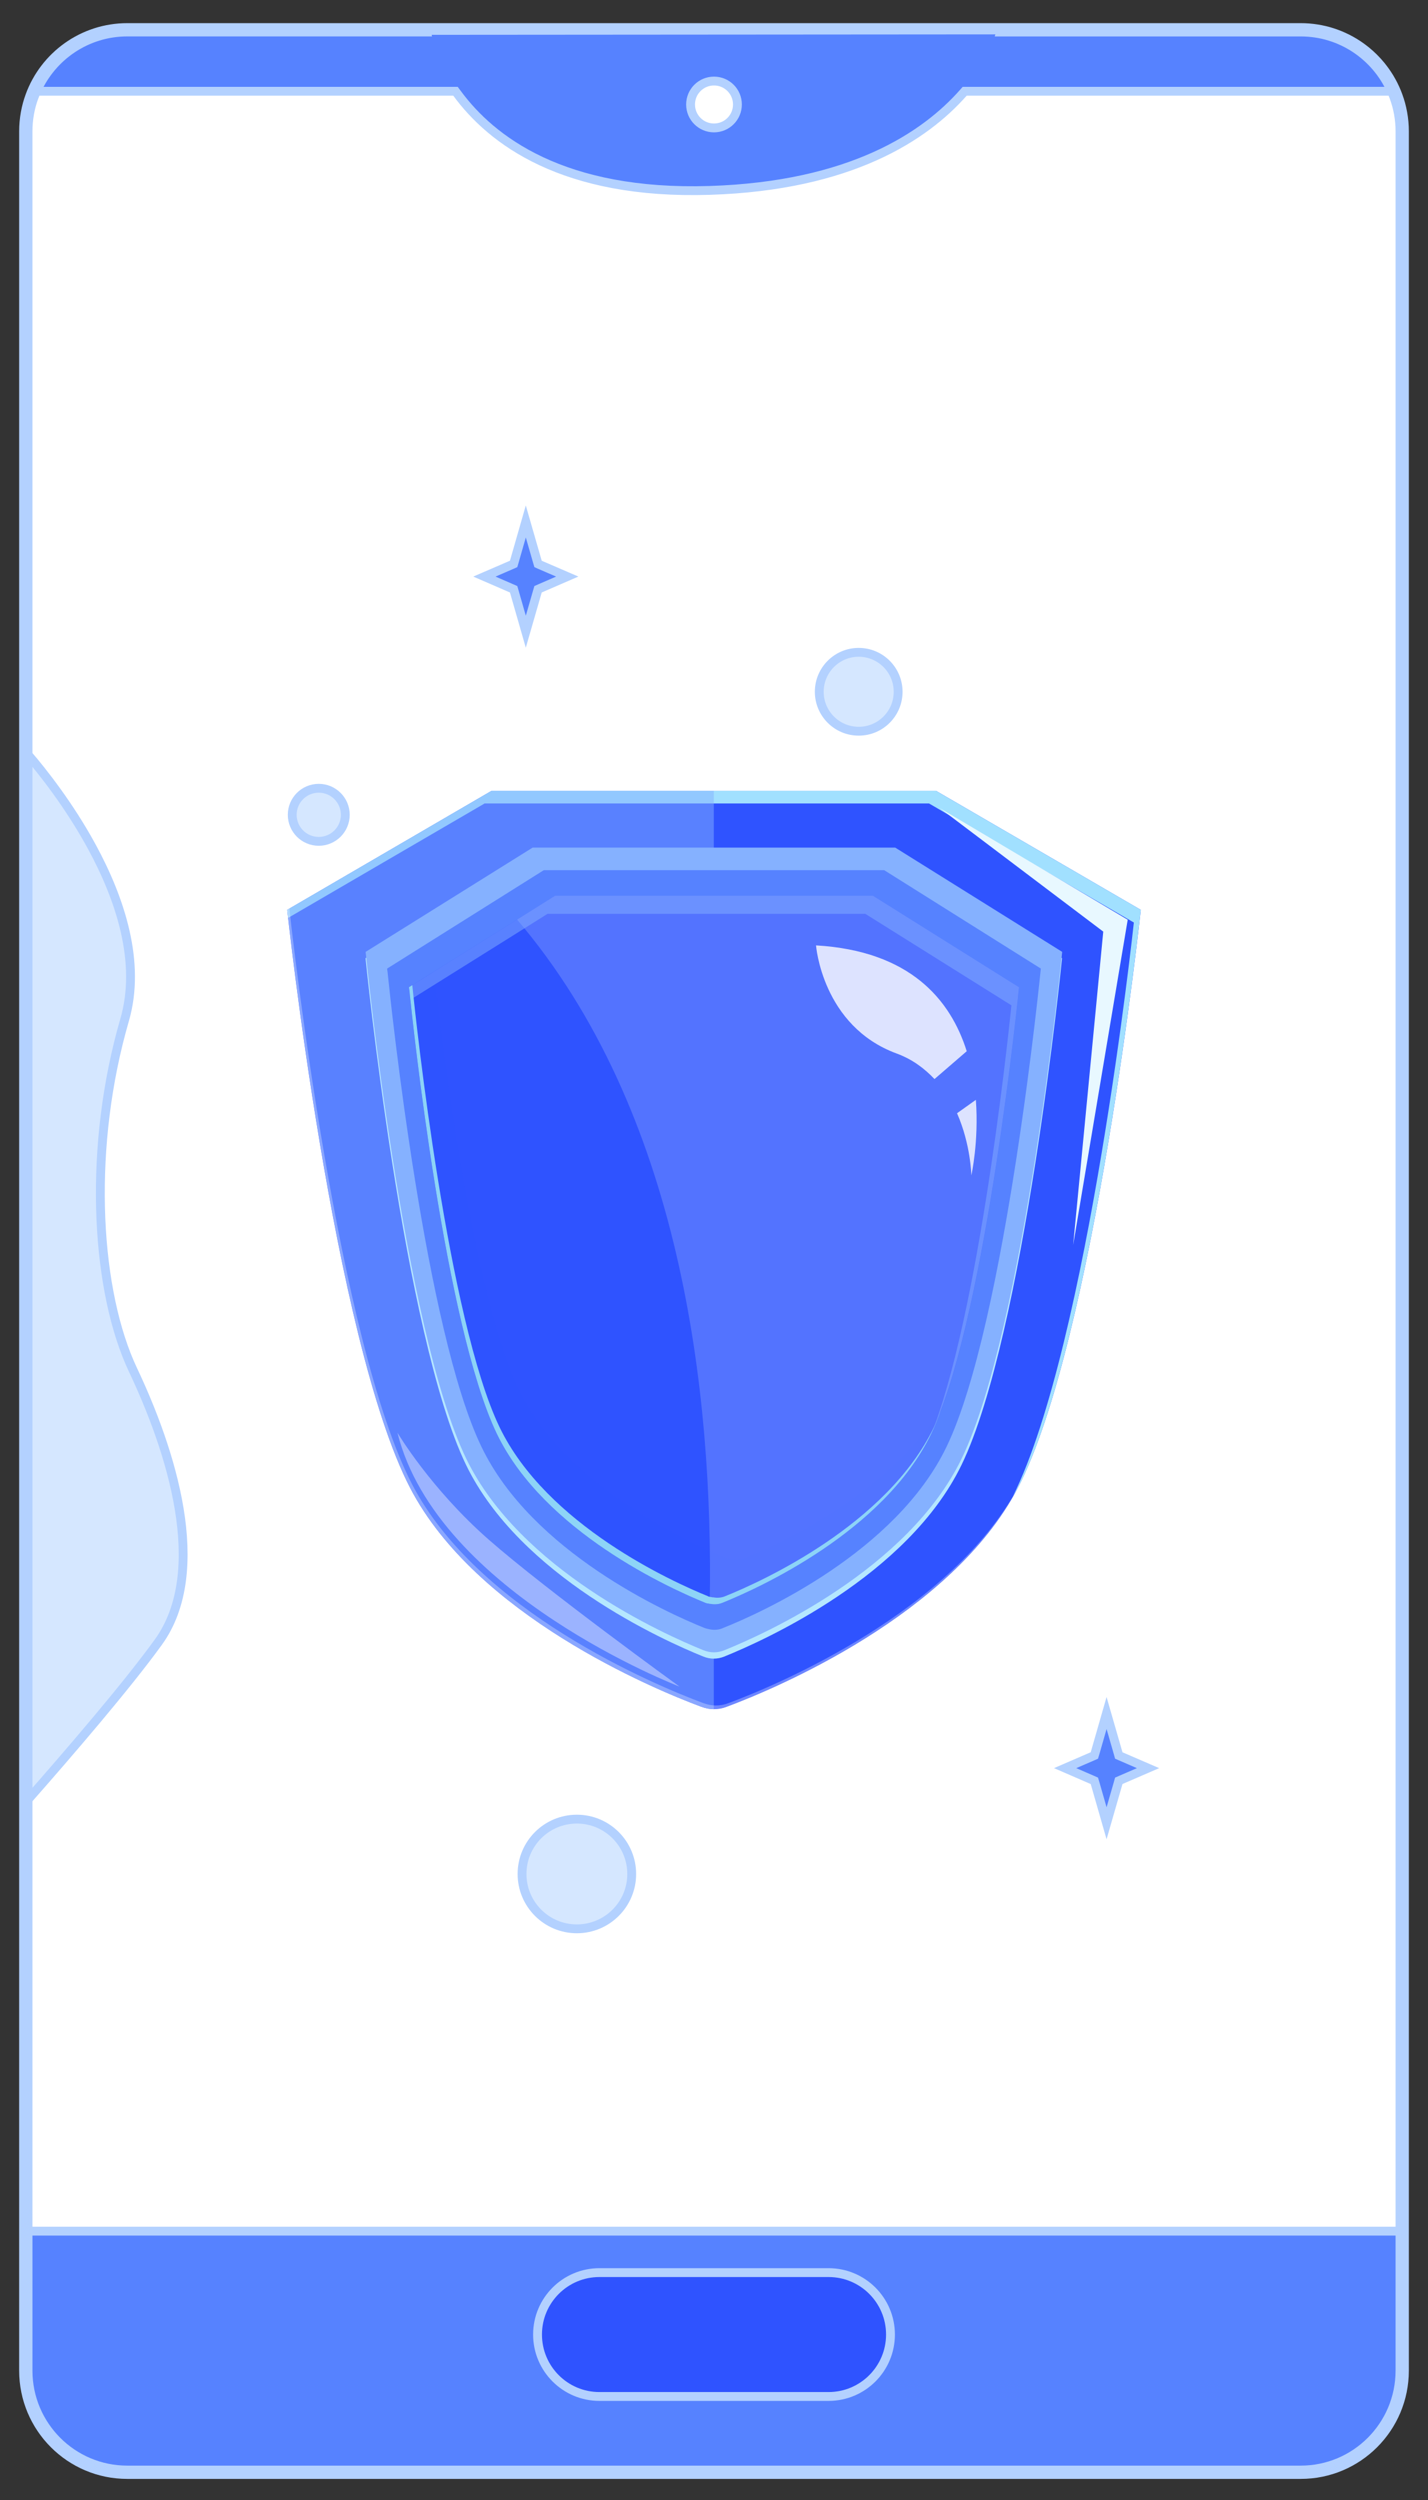
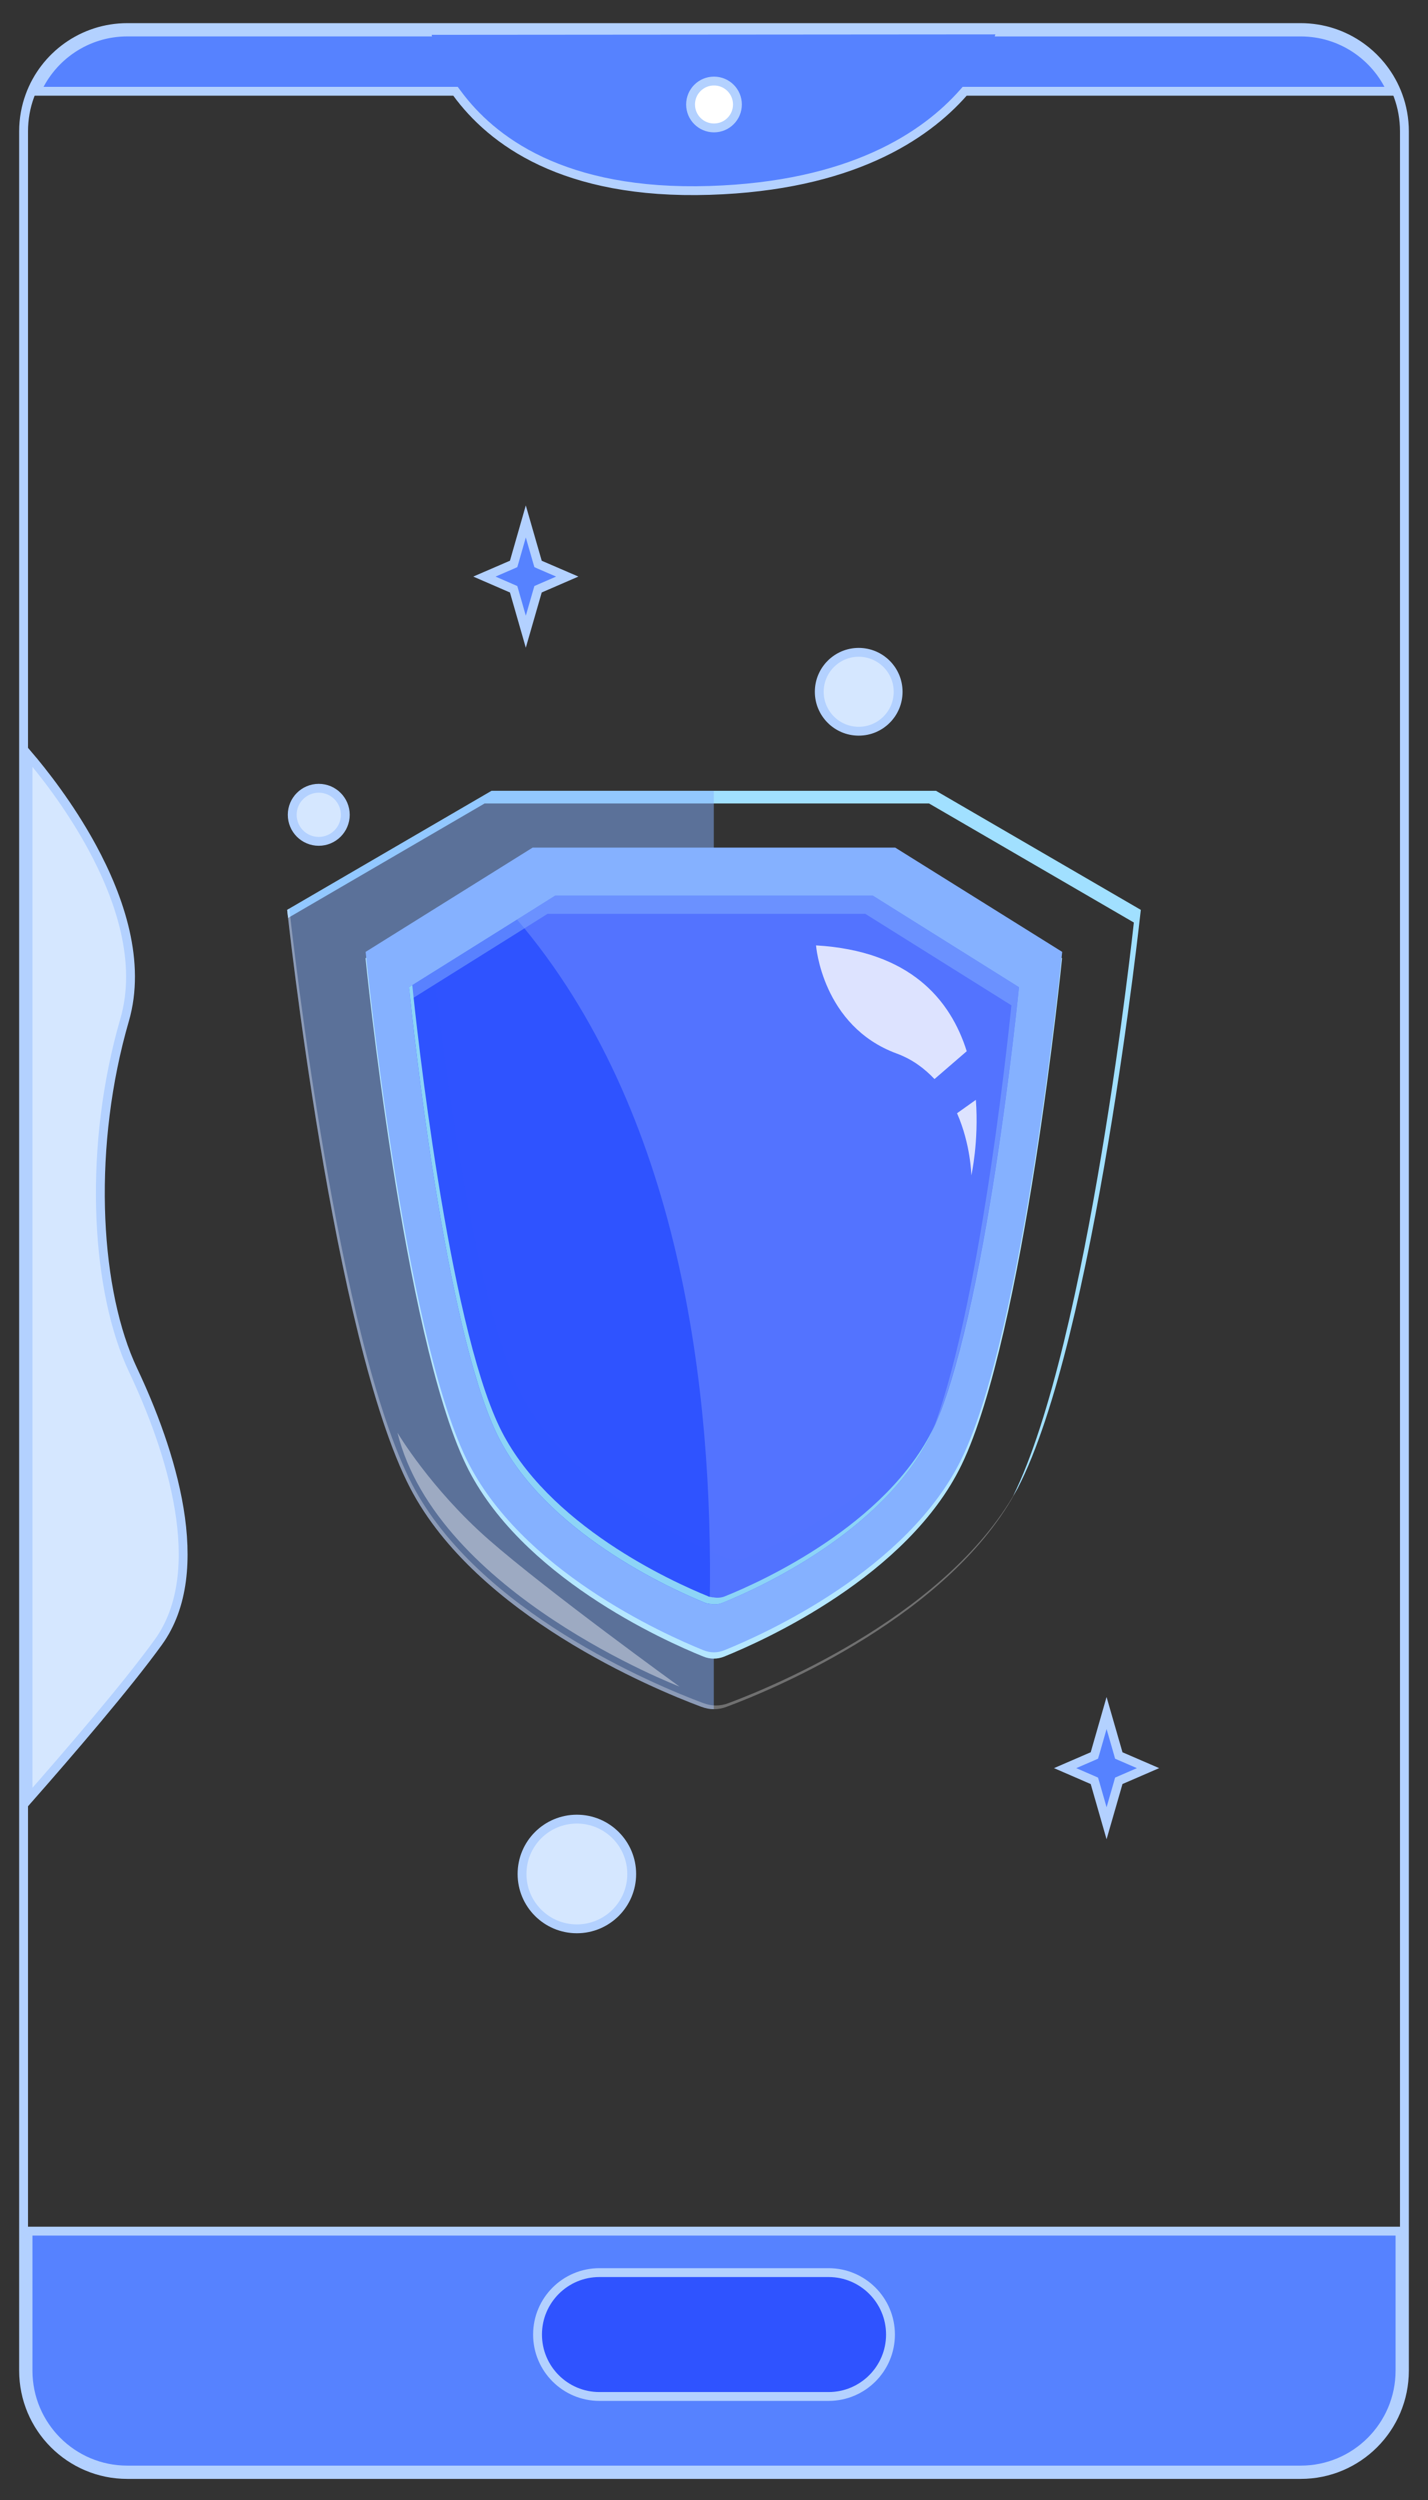
<svg xmlns="http://www.w3.org/2000/svg" width="56" height="98" viewBox="0 0 56 98" fill="none">
  <rect x="0" y="0" width="56" height="98" fill="#333333" stroke="none" />
-   <path d="M4.992 1.255H51.007C52.686 1.255 54.12 2.318 54.665 3.812V3.812C54.818 4.227 54.902 4.679 54.902 5.148V92.929C54.902 95.081 53.158 96.826 51.007 96.826H4.992C2.841 96.826 1.099 95.08 1.099 92.929V5.148C1.099 4.679 1.182 4.227 1.334 3.812L1.335 3.812C1.881 2.319 3.314 1.255 4.992 1.255Z" fill="white" stroke="#B3D1FF" stroke-width="0.347" />
  <path d="M39.241 1.255H51.007C52.597 1.255 53.965 2.209 54.569 3.578H37.83L37.778 3.637C36.271 5.343 33.359 7.288 27.833 7.464C22.084 7.646 19.274 5.503 17.916 3.649L17.863 3.578H1.431C2.035 2.209 3.403 1.254 4.993 1.254H16.731L16.719 1.192L39.265 1.174L39.241 1.255Z" fill="#5682FF" stroke="#B3D1FF" stroke-width="0.347" />
  <path d="M28 3.177C28.508 3.177 28.919 3.588 28.919 4.096C28.919 4.603 28.508 5.015 28 5.015C27.492 5.015 27.081 4.604 27.081 4.096C27.081 3.588 27.492 3.177 28 3.177Z" fill="white" stroke="#B3D1FF" stroke-width="0.347" />
  <path d="M54.902 87.461V92.929C54.901 95.081 53.158 96.826 51.007 96.826H4.992C2.841 96.826 1.099 95.08 1.099 92.929V87.461H54.902Z" fill="#5682FF" stroke="#B3D1FF" stroke-width="0.347" />
  <path d="M32.492 93.942H23.508C22.166 93.942 21.08 92.855 21.08 91.514C21.08 90.173 22.167 89.086 23.508 89.086H32.492C33.834 89.086 34.921 90.173 34.921 91.514C34.921 92.855 33.834 93.942 32.492 93.942Z" fill="#2F53FF" stroke="#B3D1FF" stroke-width="0.347" stroke-miterlimit="10" />
  <path d="M1.099 29.582C1.655 30.233 2.715 31.56 3.606 33.201C4.714 35.241 5.543 37.727 4.885 39.988C3.467 44.876 3.722 50.238 5.083 53.407L5.218 53.707C5.944 55.239 6.706 57.206 7.027 59.147C7.347 61.091 7.22 62.976 6.207 64.376C4.975 66.08 2.737 68.681 1.099 70.543V29.582Z" fill="#D5E7FF" stroke="#B3D1FF" stroke-width="0.347" />
  <path d="M55.075 5.149V92.929C55.075 95.176 53.255 97 51.007 97H4.993C2.745 97 0.925 95.176 0.925 92.929V5.149C0.925 4.659 1.012 4.187 1.172 3.752C1.741 2.193 3.239 1.081 4.993 1.081H51.007C52.761 1.081 54.258 2.193 54.828 3.752C54.988 4.187 55.075 4.659 55.075 5.149Z" stroke="#B3D1FF" stroke-width="0.347" stroke-miterlimit="10" />
  <path d="M12.5 30.9C13.074 30.9 13.541 31.366 13.541 31.94C13.541 32.515 13.074 32.981 12.5 32.981C11.925 32.981 11.46 32.515 11.46 31.94C11.46 31.366 11.925 30.901 12.5 30.9Z" fill="#D5E7FF" stroke="#B3D1FF" stroke-width="0.347" />
  <path d="M33.675 25.571C34.529 25.572 35.221 26.264 35.221 27.118C35.221 27.972 34.529 28.664 33.675 28.664C32.821 28.664 32.128 27.972 32.128 27.118C32.128 26.264 32.821 25.571 33.675 25.571Z" fill="#D5E7FF" stroke="#B3D1FF" stroke-width="0.347" />
  <path d="M22.622 71.31C23.81 71.31 24.772 72.272 24.773 73.46C24.773 74.648 23.81 75.61 22.622 75.61C21.434 75.61 20.472 74.648 20.472 73.46C20.472 72.272 21.434 71.31 22.622 71.31Z" fill="#D5E7FF" stroke="#B3D1FF" stroke-width="0.347" />
  <path d="M21.077 22.028L21.1 22.106L21.175 22.14L22.245 22.602L21.175 23.066L21.1 23.099L21.077 23.178L20.62 24.763L20.165 23.178L20.142 23.099L20.066 23.066L18.996 22.602L20.066 22.14L20.142 22.106L20.165 22.028L20.62 20.441L21.077 22.028Z" fill="#5682FF" stroke="#B3D1FF" stroke-width="0.347" />
  <path d="M43.852 68.736L43.874 68.815L43.95 68.848L45.021 69.311L43.95 69.775L43.874 69.808L43.852 69.887L43.395 71.472L42.94 69.887L42.916 69.808L42.841 69.775L41.77 69.311L42.841 68.848L42.916 68.815L42.94 68.736L43.395 67.15L43.852 68.736Z" fill="#5682FF" stroke="#B3D1FF" stroke-width="0.347" />
-   <path d="M44.738 35.667C44.738 35.667 42.928 52.524 39.913 58.333C37.309 63.302 30.421 66.191 28.5 66.905C28.341 66.968 28.167 67 27.992 67C27.833 67 27.675 66.968 27.5 66.905C25.579 66.191 18.675 63.302 16.087 58.333C13.071 52.524 11.262 35.667 11.262 35.667L19.278 31H36.706L44.738 35.667Z" fill="#2F53FF" />
  <path d="M36.706 31H19.278L11.262 35.667C11.262 35.667 11.275 35.784 11.297 35.983L19.004 31.496H36.433L44.465 36.163C44.465 36.163 42.691 52.676 39.729 58.644C39.789 58.539 39.857 58.44 39.913 58.333C42.928 52.524 44.738 35.667 44.738 35.667L36.706 31Z" fill="#A1E0FF" />
  <path opacity="0.5" d="M27.992 31V67C27.833 67 27.675 66.968 27.5 66.905C25.579 66.191 18.675 63.302 16.087 58.333C13.071 52.524 11.262 35.667 11.262 35.667L19.278 31H27.992Z" fill="#85B1FF" />
  <path d="M35.103 33.476H27.992H20.881L14.334 37.562C14.334 37.562 15.812 52.335 18.276 57.423C20.388 61.784 26.018 64.306 27.583 64.938C27.852 65.046 28.131 65.046 28.401 64.938C29.965 64.306 35.595 61.784 37.708 57.423C40.172 52.335 41.65 37.562 41.65 37.562L35.103 33.476Z" fill="#B5E7FF" />
  <path d="M35.108 33.227H27.997H20.886L14.338 37.314C14.338 37.314 15.817 52.087 18.281 57.174C20.393 61.535 26.023 64.058 27.588 64.69C27.857 64.798 28.137 64.798 28.405 64.69C29.971 64.058 35.6 61.535 37.713 57.174C40.177 52.087 41.655 37.314 41.655 37.314L35.108 33.227Z" fill="#85B1FF" />
-   <path d="M40.817 37.968C40.817 37.968 39.437 51.921 37.119 56.714C35.135 60.841 29.849 63.222 28.373 63.81C28.214 63.889 28.024 63.905 27.849 63.873C27.77 63.857 27.69 63.841 27.611 63.81C26.151 63.222 20.865 60.841 18.881 56.714C16.69 52.191 15.341 39.508 15.198 38.095C15.182 38.016 15.182 37.968 15.182 37.968L21.325 34.111H34.675L40.817 37.968Z" fill="#5682FF" />
  <path d="M39.96 38.699C39.96 38.699 38.675 51.73 36.516 56.206C34.659 60.048 29.722 62.27 28.341 62.825C28.199 62.889 28.024 62.905 27.865 62.873C27.849 62.873 27.849 62.873 27.833 62.873C27.77 62.857 27.691 62.857 27.643 62.825C26.278 62.27 21.341 60.048 19.484 56.206C17.452 51.984 16.183 40.143 16.056 38.825C16.04 38.746 16.04 38.699 16.04 38.699L20.278 36.048L21.77 35.111H34.23L39.96 38.699Z" fill="#2F53FF" />
  <path opacity="0.1" d="M29.199 61.074C29.056 61.138 28.881 61.154 28.722 61.122C28.706 61.122 28.706 61.122 28.691 61.122C28.627 61.106 28.548 61.106 28.5 61.074C27.135 60.519 22.199 58.296 20.342 54.455C18.573 50.781 17.383 41.342 17.02 38.085L16.04 38.698C16.04 38.698 16.04 38.746 16.056 38.825C16.183 40.142 17.452 51.984 19.484 56.206C21.341 60.047 26.278 62.269 27.643 62.825C27.691 62.857 27.77 62.857 27.833 62.873C27.849 62.873 27.849 62.873 27.865 62.873C28.024 62.904 28.199 62.889 28.341 62.825C29.722 62.269 34.659 60.047 36.516 56.206C36.666 55.895 36.81 55.536 36.952 55.15C34.871 58.553 30.492 60.554 29.199 61.074Z" fill="#2F53FF" />
  <path opacity="0.2" d="M39.96 38.699C39.96 38.699 38.675 51.73 36.516 56.206C34.659 60.048 29.722 62.27 28.341 62.826C28.199 62.889 28.024 62.905 27.865 62.873C27.849 62.873 27.849 62.873 27.833 62.873C27.977 54.492 26.691 43.572 20.278 36.048L21.77 35.111H34.23L39.96 38.699Z" fill="#E3F6FF" />
  <path opacity="0.3" d="M28.575 66.76C28.416 66.823 28.241 66.855 28.067 66.855C27.908 66.855 27.749 66.823 27.575 66.76C25.654 66.045 18.749 63.157 16.162 58.188C13.271 52.62 11.49 36.915 11.347 35.617L11.262 35.667C11.262 35.667 13.071 52.524 16.087 58.334C18.674 63.302 25.579 66.191 27.5 66.905C27.674 66.968 27.833 67 27.992 67C28.167 67 28.341 66.968 28.5 66.905C30.42 66.191 37.309 63.302 39.913 58.334C39.93 58.3 39.946 58.262 39.963 58.229C37.344 63.172 30.49 66.047 28.575 66.76Z" fill="white" />
  <path opacity="0.5" d="M16.093 39.19L19.98 36.759L21.472 35.822H33.933L39.663 39.409C39.663 39.409 38.537 50.82 36.623 55.953C38.716 51.274 39.96 38.699 39.96 38.699L34.23 35.111H21.77L20.278 36.048L16.04 38.699C16.04 38.699 16.04 38.746 16.056 38.825C16.064 38.908 16.076 39.031 16.093 39.19Z" fill="#85B1FF" />
-   <path d="M36.85 31.674L44.224 36.054L42.085 48.803L43.265 36.519L36.85 31.674Z" fill="#E8F8FF" />
  <path opacity="0.4" d="M15.586 56.161C17.157 62.477 26.648 66.115 26.648 66.115C26.648 66.115 21.443 62.352 19.159 60.348C16.876 58.344 15.586 56.161 15.586 56.161Z" fill="white" />
  <g opacity="0.8">
    <path d="M36.647 42.299C37.06 41.944 37.491 41.572 37.911 41.208C37.277 39.197 35.702 37.278 32.001 37.059C32.001 37.059 32.24 40.224 35.166 41.299C35.791 41.529 36.26 41.892 36.647 42.299Z" fill="white" />
    <path d="M37.531 43.639C38.073 44.872 38.092 46.077 38.092 46.077C38.092 46.077 38.391 44.749 38.269 43.114L37.531 43.639Z" fill="white" />
  </g>
  <path d="M36.624 55.948C34.767 59.79 29.83 62.012 28.449 62.567C28.306 62.631 28.132 62.647 27.973 62.615C27.957 62.615 27.957 62.615 27.941 62.615C27.878 62.599 27.798 62.599 27.751 62.567C26.386 62.012 21.449 59.79 19.592 55.948C17.578 51.762 16.314 40.099 16.169 38.617L16.04 38.698C16.04 38.698 16.04 38.745 16.056 38.825C16.183 40.142 17.452 51.983 19.484 56.206C21.341 60.047 26.278 62.269 27.643 62.825C27.691 62.856 27.77 62.856 27.833 62.872C27.849 62.872 27.849 62.872 27.865 62.872C28.024 62.904 28.199 62.888 28.341 62.825C29.722 62.269 34.659 60.047 36.516 56.206C36.652 55.924 36.784 55.607 36.913 55.263C36.818 55.502 36.723 55.743 36.624 55.948Z" fill="#8DD4F7" />
</svg>